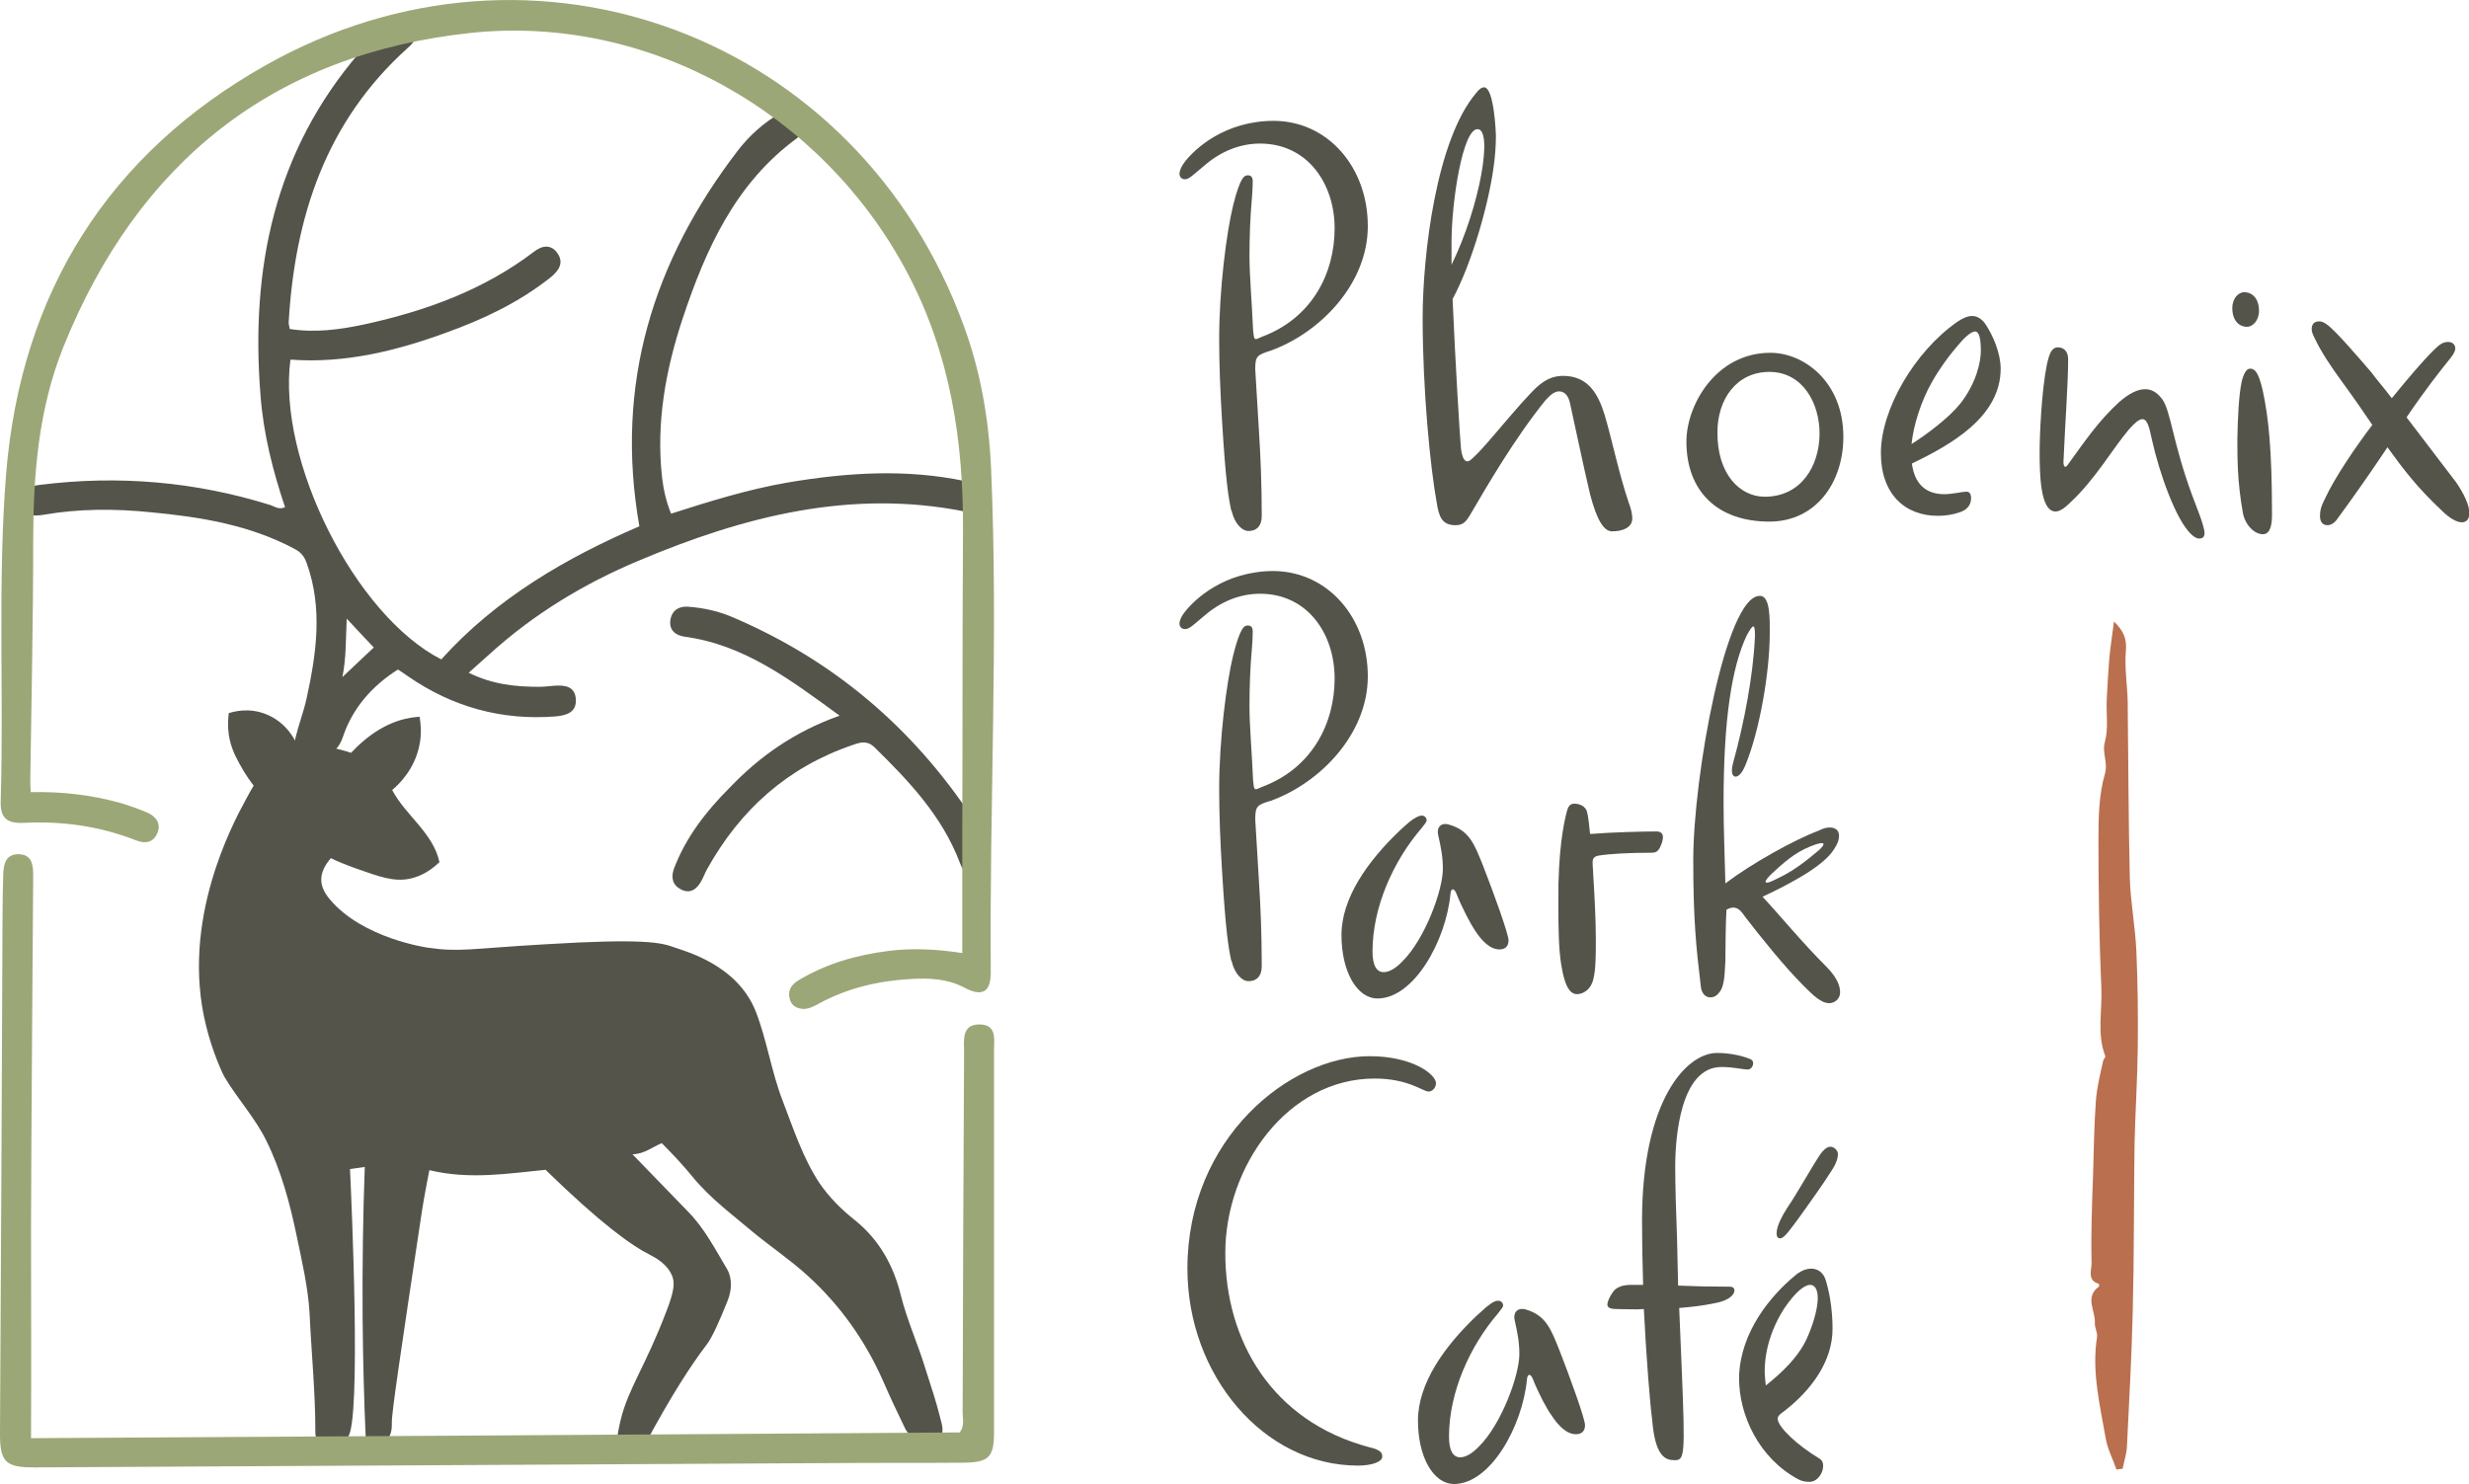
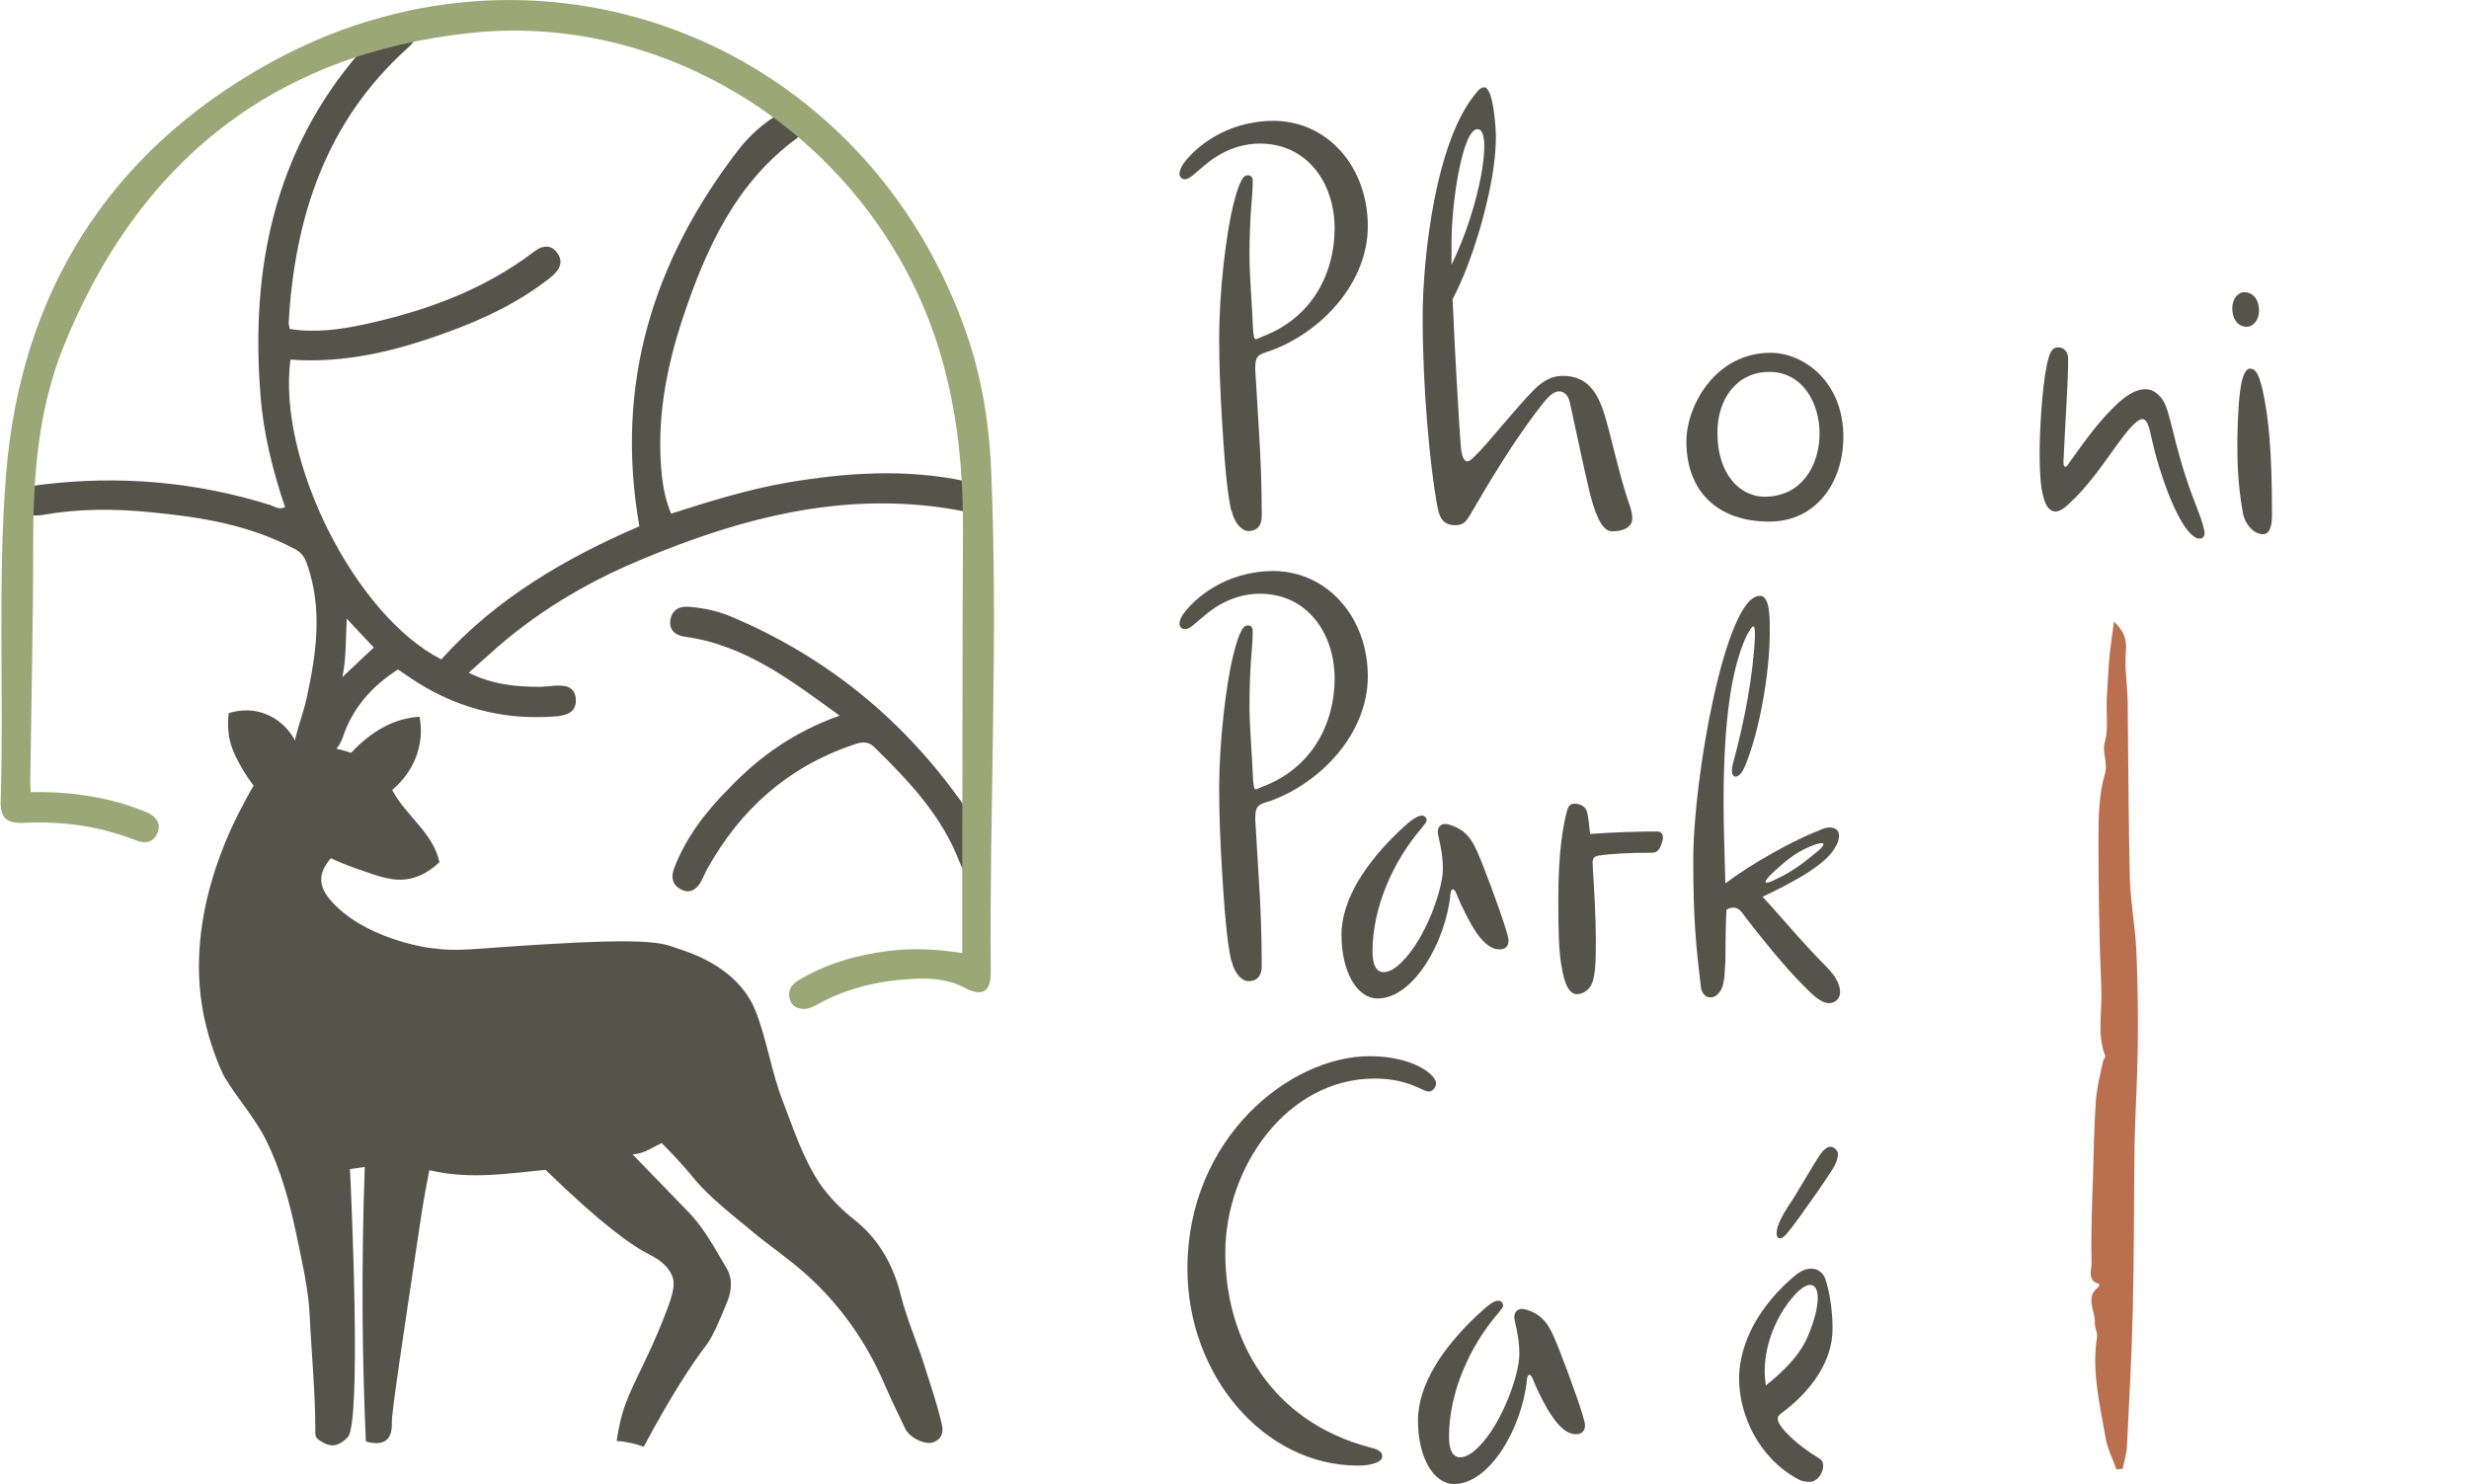
<svg xmlns="http://www.w3.org/2000/svg" version="1.1" id="Layer_1" x="0px" y="0px" viewBox="0 0 684.3 411.4" style="enable-background:new 0 0 684.3 411.4;" xml:space="preserve">
  <style type="text/css">
	.st0{fill:#55544B;}
	.st1{fill:#BA704F;}
	.st2{fill:#9CA777;}
</style>
  <path class="st0" d="M379.1,62.7c0,15.9-13.1,29.5-26.9,34.5c-3.8,1.2-4.3,1.5-4.3,5.2l1,16.6c0.5,7.7,0.8,15.6,0.8,23.6v0.5  c0,2.8-1.5,4.1-3.6,4.1H346c-1.8,0-3.8-2.1-4.6-5.4c0-0.2-0.2-0.3-0.2-0.5c-0.7-3.3-1.5-7.9-2.5-24.6c-0.5-8.2-0.8-15.8-0.8-22.8  c0-13.5,2-29.4,3.9-37.1c2-7.9,3.1-8.2,4.1-8.2c0.8,0,1.3,0.5,1.3,1.6c0,2-0.2,4.4-0.2,4.4c-0.5,5.6-0.7,11-0.7,16.4  s0.7,13.3,1,20.5c0.2,1.8,0.2,2.5,0.8,2.5c0.3,0,0.8-0.3,1.8-0.7c13.8-5.2,20-17.6,20-30s-7.5-23.5-20.7-23.5  c-5.4,0-10.8,2.1-15.4,6.1l-3.1,2.6c-1,0.8-1.6,1.2-2.3,1.2c-1,0-1.5-0.8-1.5-1.5s0.3-1.8,1.6-3.5c2.6-3.3,10.8-11.2,24.6-11.2  C368.1,33.6,379.1,46.4,379.1,62.7L379.1,62.7L379.1,62.7z" />
  <path class="st0" d="M435.1,111.6c-0.5-2.1-1.6-3.1-3-3.1c-1.1,0-2.3,0.8-3.8,2.5c-8.7,10.8-16.2,23.8-21,32c-1,1.6-1.8,2.6-3.9,2.6  c-3.9,0-4.6-2.6-5.2-6.2c-1.8-9.9-3.9-31.3-3.9-51.2c0-17.7,3.8-49.6,14.9-62.5c0.8-1.1,1.6-1.5,2.1-1.5c2.8,0,3.3,12.5,3.3,13.6  c0,2.5-0.2,5.1-0.5,7.5c-1.3,10.7-6.1,27.6-11.5,37.6c0.7,16.6,2,38.1,2.3,41.2c0.3,2.8,1,3.8,1.8,3.8c0.7,0,1.6-1,3.1-2.5  c2.8-2.9,6.9-8,11.6-13.3c3.8-4.1,6.6-7.9,11.8-7.9c6.9,0,9.7,4.9,11.5,10.7c2,6.6,3.9,16.1,6.7,24.4c0.7,1.8,1,3.3,1,4.4  c0,2.5-2.5,3.6-5.6,3.6c-2.1,0-4.1-2.6-6.1-10.3C439,129.9,436.3,117,435.1,111.6L435.1,111.6L435.1,111.6z M402.3,67.3v6.1  c7.9-16.1,11.6-37.6,7.2-37.6C405.4,35.8,402.3,55.8,402.3,67.3z" />
  <path class="st0" d="M490.7,97.8c9.2,0,20.2,8,20.2,23.3c0,12.8-7.7,23.5-20.5,23.5c-14.4,0-23-8.4-23-22.2  C467.4,112.4,475.5,97.8,490.7,97.8L490.7,97.8L490.7,97.8z M489.1,137.7c20.4,0,19.7-34.6,1.3-34.6c-9.2,0-14.4,7.7-14.4,16.7  C475.9,131.4,482.2,137.7,489.1,137.7L489.1,137.7L489.1,137.7z" />
-   <path class="st0" d="M529.9,128.5c0.7,5.4,3.6,8.5,9,8.5c2.1,0,5.1-0.7,6.1-0.7c0.5,0,1.3,0.2,1.3,1.8c0,1.5-0.7,3.1-3.1,3.9  c-2,0.7-4.1,1-6.1,1c-9.2,0-15.8-6.1-15.8-17.4c0-12.1,9.3-28.1,21.2-36.4c1.5-1,2.8-1.6,4.1-1.6s2.5,0.7,3.5,2  c2.3,3.3,4.4,8.4,4.4,12.6C554.5,115.5,540.9,123.2,529.9,128.5L529.9,128.5L529.9,128.5z M529.8,123.1c4.1-2.6,10.3-7.2,13.5-11.2  c4.4-5.6,5.7-11.5,5.7-14.6c0-3.6-0.5-5.4-1.6-5.4c-0.8,0-2.3,1-4.1,3.1c-2.5,2.8-5.6,6.9-7.9,11C532.4,111.3,530.3,118,529.8,123.1  C529.8,123.1,529.8,123.1,529.8,123.1z" />
  <path class="st0" d="M596.4,121.8c-0.5-2.1-1-5.6-2.6-5.6c-1,0-2.3,1.2-3.8,2.9c-4.4,5.2-9.3,13.8-16.2,20.2  c-1.8,1.8-3.1,2.5-4.1,2.5c-4.3,0-4.4-10.7-4.4-16.7c0-4.3,0.5-16.6,2-24c0.7-3.1,1.3-4.8,3.1-4.8c1.2,0,2.8,0.7,2.8,3.3  c0,6.6-0.8,17.1-1.3,28.5c0,0.8,0.2,1.3,0.5,1.3c0.2,0,0.5-0.2,0.8-0.7c4.3-5.9,8.2-11.8,14.1-17.2c2.6-2.3,5.1-3.6,7.2-3.6  c1.8,0,3.3,0.8,4.8,2.8c2.3,3.1,3,12.3,8.2,26.4c1.2,3.3,3.5,8.7,3.5,10.7c0,1.3-0.8,1.5-1.5,1.5s-1.5-0.5-2.3-1.3  C603.1,144.1,598.5,131.3,596.4,121.8L596.4,121.8L596.4,121.8z" />
  <path class="st0" d="M622.8,90.6c-2.3,0-4.1-1.8-4.1-5.2c0-2.8,1.8-4.4,3.3-4.4c2.1,0,4.1,1.6,4.1,5.2  C626.1,88.9,624.3,90.6,622.8,90.6z M621.3,105.8c0.7-2.9,1.6-3.6,2.3-3.6c1.3,0,2.3,0.8,3.5,5.9c1.6,7.4,2.6,16.2,2.6,34.6  c0,2-0.2,5.4-2.5,5.4c-2.6,0-5.1-2.9-5.6-6.1c-1.5-8.4-1.5-14.9-1.5-20.2C620.2,115.9,620.5,109.5,621.3,105.8L621.3,105.8  L621.3,105.8z" />
-   <path class="st0" d="M641.4,93.5c-0.5-1-0.7-1.6-0.7-2.3c0-1.3,0.7-2.1,2-2.1c0.5,0,1,0,2,0.7c2.5,1.6,10,10.5,12.6,13.5  c1.3,1.8,3.5,4.3,5.6,7.1c4.4-5.4,8.7-10.5,11.8-13.5c1.5-1.5,2.5-2.1,3.8-2.1c1.5,0,2,1,2,1.8c0,0.5-0.2,1.2-1.2,2.5  c-2.5,3.1-7.2,9-12.3,16.6l13.8,18.1c2.3,3.4,3.6,6.4,3.6,8.4c0,1.6-0.7,2.6-2.1,2.6c-1.3,0-3.3-1-5.7-3.4  c-6.6-6.2-10.5-11.3-14.9-17.4c-4.6,6.9-9.3,13.6-14,20c-0.8,1.1-1.8,1.6-2.6,1.6c-1.5,0-2.1-1.1-2.1-2.5s0.2-2.6,1.5-5.1  c2.5-5.4,8.2-13.9,13-20.2c-2.3-3.4-4.9-7.2-8.2-11.7C646.1,101.7,643.3,97.6,641.4,93.5L641.4,93.5L641.4,93.5z" />
  <path class="st0" d="M379.6,292.8c12,0,18.4,5.1,18.4,7.5c0,1-0.8,2.3-2.1,2.3c-1.5,0-5.6-3.6-14.9-3.6c-24.1,0-41.4,24.3-41.4,48.4  s12.8,46.6,39.9,53.8c3.5,0.8,3.6,1.8,3.6,2.6c0,1.5-3,2.5-6.7,2.5c-26.2,0-47.3-25.1-47.3-54.6  C329.1,315.5,357.5,292.8,379.6,292.8L379.6,292.8L379.6,292.8z" />
  <path class="st0" d="M424.8,382.2c-0.7-1.6-1.5-1.3-1.6,0.3c-1.3,13.1-10.2,28.9-20.2,28.9c-5.7,0-10-7.4-10-17.6  s7.2-20.4,16.1-28.9c2.5-2.3,3.1-2.8,4.1-3.5s1.5-0.8,2.1-0.8c0.8,0,1.3,0.7,1.3,1.3c0,0.5-0.5,1-1.5,2.3  c-7.7,9-13.5,21.7-13.5,34.1c0,3.8,1.1,5.7,3.1,5.7c1.5,0,3.3-1,5.2-3c6.2-6.1,11.2-19.7,11.2-25.6c0-3.3-0.5-5.9-1.3-9.4  c-0.5-2,0.7-3.6,3-3c5.7,1.6,7.1,5.6,9.4,11.3c3,7.7,7.1,19,7.1,20.8s-1.1,2.5-2.5,2.5c-2.6,0-4.9-2.3-6.9-5.4  C428.9,390.9,426.4,386.3,424.8,382.2L424.8,382.2L424.8,382.2z" />
-   <path class="st0" d="M455.6,362.9c-2.5,0.2-4.8,0-7.5,0c-2.5,0-2.6-0.8-2.6-1.3c0-1.1,1.5-3.8,2.5-4.4c1.3-0.8,2.6-1,3.9-1h3.5  c-0.2-6.2-0.3-12.5-0.3-17.7c0-33.5,12.3-46.6,20.8-46.6c3.3,0,6.6,0.7,8.7,1.5c1,0.3,1.3,0.8,1.3,1.3c0,0.8-0.5,1.8-1.6,1.8  s-3.8-0.7-7.2-0.7c-11.5,0-12.8,20-12.8,27.6c0,5.1,0.2,12.1,0.5,19.9l0.3,13.1c4.6,0.2,9,0.3,14.3,0.3c1,0,1.3,0.5,1.3,1  c0,1.5-2,3-5.6,3.6c-3.3,0.7-6.2,1-9.7,1.3l0.7,16.9c1,24.3,0.8,25.3-2,25.3c-2.6,0-5.4-1.1-6.2-11.3  C457.3,389.1,456.3,376.5,455.6,362.9L455.6,362.9L455.6,362.9z" />
  <path class="st0" d="M494.5,391.2c-1.1,0.8-1.8,1.3-1.8,2.1c0,2.3,5.6,7.5,11.5,11c0.8,0.5,1.1,1.1,1.1,2.1c0,2-1.6,4.4-3.8,4.4  c-1.3,0-2.1-0.2-3.1-0.7c-11-5.9-16.4-17.9-16.4-27.9v-0.8c0.5-12.3,8.7-22.1,15.4-27.7c1.5-1.3,3.1-2,4.6-2c1.8,0,3.5,1.1,4.1,3.5  c1.3,4.3,1.8,9.2,1.8,13C508,377.4,501.9,385.5,494.5,391.2L494.5,391.2L494.5,391.2z M489.1,380.2c0,1.3,0.2,2.6,0.3,3.9  c4.1-3.3,9.4-8,11.8-14c1.8-4.3,2.6-7.9,2.6-10.3c0-2.3-0.8-3.6-2.1-3.6c-1.6,0-4.1,2-7.1,6.4C490.9,368.3,489.1,374.5,489.1,380.2z   M507.6,324.6c-2.8,4.4-6.1,8.9-8.5,12.3c-3,4.1-4.6,6.4-5.7,6.4c-0.5,0-1-0.2-1-1.5c0-2,1.8-5.2,3.1-7.2c2.5-3.6,6.1-10.2,9-14.6  c0.8-1.1,1.8-2.1,2.8-2.1c1.1,0,2.1,1.1,2.1,2C509.4,321.2,508.8,322.8,507.6,324.6L507.6,324.6L507.6,324.6z" />
  <path class="st1" d="M586.6,407.4c-1-2.9-2.5-5.7-3-8.7c-1.6-9.2-3.9-18.5-2.4-28c0.2-1.3-0.7-2.7-0.6-4c0.2-3.3-2.9-7.1,1.1-10  c0.1-0.1,0.1-0.8,0-0.8c-3.3-0.9-2-3.9-2-5.7c-0.2-8.1,0.1-16.2,0.4-24.2c0.2-7,0.3-14,0.8-21c0.3-3.7,1.2-7.3,2-10.9  c0.1-0.5,0.7-1,0.6-1.3c-2.4-6.2-0.8-12.6-1.1-18.9c-0.6-13.7-0.8-27.4-0.8-41.1c0-6.1,0.1-12.5,1.8-18.3c0.9-3.3-0.9-5.8,0-8.9  c1-3.7,0.3-7.8,0.5-11.8c0.2-3.7,0.4-7.5,0.7-11.2c0.3-3.2,0.8-6.4,1.3-10.3c2.7,2.6,3.6,4.8,3.3,8.2c-0.4,4.6,0.4,9.3,0.5,13.9  c0.2,16.4,0.2,32.7,0.6,49.1c0.2,6.7,1.5,13.4,1.8,20c0.4,8.9,0.5,17.9,0.4,26.8c-0.1,9-0.7,18.1-0.9,27.2  c-0.2,15.5-0.1,30.9-0.5,46.4c-0.3,12.4-1,24.7-1.6,37.1c-0.1,2.1-0.8,4.1-1.2,6.2C587.8,407.2,587.2,407.3,586.6,407.4L586.6,407.4  L586.6,407.4z" />
  <path class="st0" d="M379.1,187.5c0,15.9-13.1,29.5-26.9,34.5c-3.8,1.1-4.3,1.5-4.3,5.2l1,16.6c0.5,7.7,0.8,15.6,0.8,23.6v0.5  c0,2.8-1.5,4.1-3.6,4.1H346c-1.8,0-3.8-2.1-4.6-5.4c0-0.2-0.2-0.3-0.2-0.5c-0.7-3.3-1.5-7.9-2.5-24.6c-0.5-8.2-0.8-15.8-0.8-22.8  c0-13.5,2-29.4,3.9-37.1c2-7.9,3.1-8.2,4.1-8.2c0.8,0,1.3,0.5,1.3,1.6c0,2-0.2,4.4-0.2,4.4c-0.5,5.6-0.7,11-0.7,16.4  s0.7,13.3,1,20.5c0.2,1.8,0.2,2.5,0.8,2.5c0.3,0,0.8-0.3,1.8-0.7c13.8-5.2,20-17.6,20-30s-7.5-23.5-20.7-23.5  c-5.4,0-10.8,2.1-15.4,6.1l-3.1,2.6c-1,0.8-1.6,1.1-2.3,1.1c-1,0-1.5-0.8-1.5-1.5s0.3-1.8,1.6-3.4c2.6-3.3,10.8-11.2,24.6-11.2  C368.1,158.5,379.1,171.3,379.1,187.5L379.1,187.5L379.1,187.5z" />
  <path class="st0" d="M403.6,247.6c-0.7-1.6-1.5-1.3-1.6,0.3c-1.3,13.1-10.2,28.9-20.2,28.9c-5.7,0-10-7.4-10-17.6  s7.2-20.4,16.1-28.9c2.5-2.3,3.1-2.8,4.1-3.4s1.5-0.8,2.1-0.8c0.8,0,1.3,0.7,1.3,1.3c0,0.5-0.5,1-1.5,2.3  c-7.7,9-13.5,21.7-13.5,34.1c0,3.8,1.1,5.7,3.1,5.7c1.5,0,3.3-1,5.2-3c6.2-6.1,11.2-19.7,11.2-25.6c0-3.3-0.5-5.9-1.3-9.4  c-0.5-2,0.7-3.6,3-2.9c5.7,1.6,7.1,5.6,9.4,11.3c3,7.7,7.1,19,7.1,20.8s-1.1,2.5-2.5,2.5c-2.6,0-4.9-2.3-6.9-5.4  C407.7,256.3,405.2,251.7,403.6,247.6L403.6,247.6L403.6,247.6z" />
  <path class="st0" d="M434.3,224.8c0.3-1.1,0.8-2,2-2c1.5,0,3.3,0.7,3.6,2.5c0,0,0.3,0.7,0.8,5.9c6.2-0.5,14.9-0.7,18.4-0.7  c1.1,0,1.8,0.5,1.8,1.6c0,1-0.5,2.1-0.8,2.8c-0.7,1.3-1.3,1.5-2.5,1.5c-6.2,0-11.5,0.3-14.6,0.8c-1.3,0.3-1.6,0.8-1.6,2.1l0.2,3.6  c0.3,4.9,0.7,12,0.7,17.4c0,4.4,0,8.4-0.7,11.2c-0.8,3.1-3,4.1-4.6,4.1c-3,0-3.9-5.9-4.3-8.2c-0.7-4.3-0.8-10.2-0.8-17.4  C431.8,235.8,433.4,228.2,434.3,224.8L434.3,224.8L434.3,224.8z" />
  <path class="st0" d="M507.1,229.4c1.6,0,2.6,0.8,2.6,2.3c0,1-0.3,2.1-1.3,3.6c-3.1,5.2-14,10.5-19.9,13.3  c4.6,4.9,10.8,12.5,17.7,19.4c3,3,3.8,5.4,3.8,7.1c0,1.8-1.5,3-3,3c-2.3,0-4.4-2.1-7.2-4.9c-5.4-5.4-12.1-13.8-16.1-19  c-0.8-1-2.1-3.8-5.2-2c-0.2,2.9-0.3,11.3-0.3,14.3c-0.2,1.8,0,6.6-1.6,8.5c-0.8,1.1-1.6,1.5-2.6,1.5c-1.6,0-2.5-1.6-2.6-3  c-1.3-10.8-2.1-18.5-2.1-35.1c0-23.1,9-73.2,18.4-73.2c3-0.2,2.8,6.7,2.8,10.2c0,11-2.8,27.1-6.7,36.6c-1,2.5-2,3.3-2.8,3.3  s-1.5-1.1-0.5-4.4c2.8-10.2,5.4-23.3,5.9-34.5c0-3.3-0.3-3.9-2.3-0.2c-4.1,8.7-6.4,23-6.4,46.4c0,7.1,0.3,13.9,0.5,22.3  c7.1-5.4,18.9-12,25.8-14.6C505.2,229.7,506.1,229.4,507.1,229.4L507.1,229.4L507.1,229.4z M503.2,234.1c-4.6,1.6-7.5,3.8-11.6,7.6  c-2.8,2.5-3.6,4.3,1.1,1.8c3.9-1.8,7.4-4.4,11.3-7.7C505.7,234.3,506.3,233.1,503.2,234.1L503.2,234.1z" />
  <path class="st0" d="M80.5,99.7c-3.7,27.9,17.9,70.9,41.8,83.1c15.3-17,34.7-28.2,54.9-36.9c-6.9-39.4,3.8-73.6,27.4-104.3  c3.2-4.1,7.1-7.6,11.6-10.2c2.1-1.2,4.6-1.4,6.1,0.9c1.4,2.2,0.8,4.4-1.4,6c-17.1,12.5-25.3,30.8-31.7,50  c-4.7,14.2-7.4,28.9-5.7,44.1c0.4,3.3,1.1,6.6,2.5,10c10.6-3.4,21.2-6.7,32.1-8.6c16.5-2.8,33-3.9,49.5-0.4c1.5,0.3,2.9,0.9,4.2,1.6  c1.5,0.9,1.7,2.5,1.4,4.1c-0.3,1.7-1.5,2.6-3.1,2.8c-0.9,0.1-1.8,0.1-2.7-0.1c-31.7-6.3-61.4,1.4-90.3,13.6  c-15.3,6.4-29.3,14.9-41.6,26.1c-1.7,1.5-3.4,3-5.6,5c6.7,3.3,13.1,3.9,19.6,3.9c1.4,0,2.7-0.2,4.1-0.3c2.9-0.2,5.8,0.1,6,3.8  c0.2,3.6-2.6,4.4-5.5,4.7c-15,1.2-28.7-2.6-41-11.1c-0.9-0.6-1.7-1.2-2.8-1.9c-7.3,4.6-12.7,10.9-15.3,18.8  c-1.8,5.2-5.6,5.6-9.5,5.9c-3.8,0.3-4.3-2.8-3.6-5.8c0.9-3.7,2.3-7.3,3.1-11c2.7-12.4,4.5-24.9,0-37.4c-0.7-1.9-1.6-3-3.3-3.9  c-12.5-6.7-26.2-8.9-40-10.2c-9.9-1-19.8-1-29.6,0.7c-2.8,0.5-5.9,0.4-6.2-3.4c-0.4-3.6,2.4-4.6,5.3-4.9c21.6-2.7,42.9-0.9,63.7,5.6  c1.2,0.4,2.4,1.4,4.1,0.6c-3.4-10.1-6-20.4-6.8-31c-2.8-35.1,3.8-67.6,27.5-95.1c2.4-2.8,5.2-5.2,7.9-7.6c2.1-1.9,4.7-2.8,6.8-0.3  c2.1,2.5,0.8,4.8-1.4,6.7C90.4,33.6,81.7,60,80,89.5c0,0.4,0.2,0.9,0.3,1.7c7,1.1,13.9,0.2,20.8-1.3c16.9-3.7,33-9.5,47-20.2  c2.2-1.7,4.7-2,6.4,0.5c1.9,2.7,0.3,4.9-1.9,6.7c-8.7,6.9-18.6,11.6-28.9,15.3C109.8,97.3,95.5,100.8,80.5,99.7L80.5,99.7L80.5,99.7  z M96.1,171.5c-0.3,5.8-0.1,10.7-1.2,16.2c3.2-3,5.9-5.6,8.7-8.2C101.1,176.9,98.9,174.5,96.1,171.5z" />
  <path class="st0" d="M232.7,198.4c-13.7-10-26.5-19.7-43-21.9c-2.6-0.4-4.3-1.9-3.9-4.6s2.4-3.9,4.9-3.7c4.4,0.3,8.8,1.3,12.8,3.1  c27.5,11.8,49.4,30.4,65.9,55.3c2,3,3.4,6.5,4.6,9.9c0.8,2.3,0.9,5.1-2.2,6.1c-3.2,1.1-4.8-0.8-5.8-3.5c-4.9-12.9-14.1-22.6-23.7-32  c-2-1.9-3.9-1.3-5.9-0.6c-18,6.1-31.2,17.9-40.4,34.4c-0.6,1.1-1,2.2-1.6,3.3c-1.2,2.2-3,3.7-5.6,2.4c-2.4-1.2-2.9-3.3-2-5.8  c3.3-8.7,8.9-15.9,15.4-22.4C210.6,209.6,220.3,202.8,232.7,198.4L232.7,198.4L232.7,198.4z" />
  <path class="st0" d="M260.6,393.1c-1.1-4.5-2.6-8.9-4-13.3c-2.1-7-5.1-13.5-6.9-20.6c-2-8.2-5.9-15.4-12.7-20.9  c-3.7-2.9-7.1-6.3-9.8-10.2c-4.7-7.1-7.3-15.2-10.3-23c-3.1-8-4.3-16.6-7.4-24.6c-5.1-13.1-19.7-16.8-22.7-17.9  c-3.6-1.3-8.3-2.5-36.1-0.8c-20.6,1.2-23.4,2.2-32.2,0.9c0,0-18-2.5-27.1-13.4c-3.2-3.8-3.2-7.3,0.3-11.4c1.6,0.8,4,1.8,7.1,2.9  c6.5,2.3,10.3,3.7,14.8,2.8c1.8-0.4,4.9-1.4,8.2-4.6c-1.8-8.2-9.4-12.9-13.1-20c1.7-1.4,6.3-5.7,7.6-12.7c0.6-3.1,0.3-5.7,0-7.6  c-0.4,0-0.8,0.1-1.2,0.1c-7.5,0.8-13.5,5.3-17.8,9.9c-1.8-0.6-3.9-1.2-6.4-1.6c-3.3-0.5-6.2-0.6-8.5-0.5c-0.4-1-2.8-6.4-8.9-8.7  c-4.7-1.8-8.8-0.6-10.1-0.2c-0.4,3.3-0.1,5.9,0.3,7.5c0.8,3.4,2.3,5.9,3.8,8.5c1.1,1.8,2.1,3.2,2.8,4.1c-0.5,0.8-1.3,2.2-2.3,4.1  c-3.4,6.3-18.1,33.4-10.9,62.4c1.8,7.4,4.6,13.4,5.2,14.4c3.6,6,8.4,11.2,11.5,17.5c4.1,8.3,6.5,17.2,8.4,26.3  c1.5,7.2,3.2,14.5,3.6,21.6c0.5,10.9,1.6,21.7,1.6,32.6c0,0.5,0,1,0.1,1.4c0,0.2,0.4,0.9,1.7,1.6c0.6,0.4,1.8,1,3.1,1  c0,0,2,0,4.1-2.3c3.8-4.1,1-66.2,0.6-74.3c1.4-0.2,2.8-0.4,4.1-0.6c-0.5,13.5-0.7,27.5-0.6,42c0.1,11.7,0.4,23,0.9,34.1  c1.7,0.5,4.1,0.9,5.7-0.4c1.6-1.3,1.5-3.9,1.5-4.8c-0.1-2.5,2.6-20.5,8-56.4c0.4-2.8,1.2-7.6,2.4-13.6c11.3,2.7,21.9,0.9,32.2-0.1  c15.3,14.9,23.8,21,29,23.6c1.3,0.7,4.9,2.5,6.2,6.1c0.7,2,0.2,4.6-1.7,9.5c-5.8,15.3-10.5,21.2-12.7,30.2c-0.6,2.5-0.9,4.6-1.1,5.8  c1.1,0,2.4,0.2,3.8,0.5c1.4,0.3,2.7,0.7,3.7,1.1c7.7-14.4,13.3-22.9,17.5-28.4c1.4-1.8,3.5-6.4,5.8-12.2c1.1-2.8,1.3-6.1-0.2-8.7  c-3.3-5.5-6.2-11.2-10.7-15.8c-5-5.2-10.1-10.4-15.5-16c3.3-0.1,5.5-2,8.1-3.1c3.1,3.1,5.9,6.1,8.6,9.4c4.9,6,11.2,10.6,17.1,15.6  c4.9,4,10.1,7.5,14.8,11.8c8.9,8.1,15.8,17.8,20.7,28.8c2,4.6,4.1,9.1,6.3,13.6c1.3,2.6,5.7,4.6,7.9,3.7  C262.2,398.3,261.2,395.4,260.6,393.1L260.6,393.1L260.6,393.1z" />
  <path class="st2" d="M8.5,219.6c8.8-0.2,16.9,0.8,24.9,3c2.6,0.8,5.2,1.7,7.7,2.8c2.3,1.1,3.6,3.1,2.5,5.6c-1.1,2.5-3.2,3-5.8,2  c-9.9-3.9-20.2-5.4-30.9-4.9c-5.2,0.3-6.9-1.4-6.7-6.3c0.9-30.2-0.9-60.4,1.5-90.5C5.8,81.2,30,42.6,73.8,18  c74.3-41.8,163.9-7.9,193.2,72c4.8,12.9,7.1,26.4,7.7,40.2c2,46.5-0.5,93-0.1,139.4c0,5.6-2.5,6.8-7.5,4.1  c-4.6-2.4-9.7-2.6-14.7-2.3c-8.9,0.5-17.5,2.5-25.4,6.8c-1.3,0.7-2.7,1.5-4.3,1.5c-1.8-0.1-3.3-0.8-3.8-2.7  c-0.7-2.5,0.5-4.1,2.5-5.3c7.7-4.6,16.1-7,25-8.1c6.5-0.8,13-0.5,20.3,0.6c0-10,0-19.6,0-29.1c0.1-29.1,0-58.2,0.2-87.4  c0.2-25.3-3.5-49.7-15.6-72.4C227.9,31.3,179.9,4,130.7,9.1C75.7,14.9,38.2,45,17.6,96.1c-7,17.4-8.4,35.7-8.4,54.3  c0,21.8-0.5,43.6-0.8,65.4C8.4,216.8,8.4,217.9,8.5,219.6L8.5,219.6L8.5,219.6z" />
-   <path class="st2" d="M8.6,398.7c86-0.5,171.8-1,257.4-1.6c1.4-1.9,0.8-3.8,0.8-5.5c0.1-33.2,0.2-66.4,0.4-99.7c0-3.4-0.8-8,4.4-7.9  c5,0.1,3.8,4.6,3.9,7.8c0,35,0,70.1,0,105.1c0,7.1-1.3,8.6-9,8.6c-11.7,0.1-23.5,0-35.2,0.1c-73.9,0.4-147.9,0.8-221.8,1.2  c-8.1,0-9.6-1.5-9.5-10c0.3-47.7,0.5-95.4,0.7-143.1c0-3.8,0.1-7.6,0.2-11.4c0.1-2.8,0.7-5.4,4.1-5.5c3.7,0,4.2,2.7,4.2,5.7  c-0.2,32.3-0.5,64.6-0.6,96.9C8.6,359.1,8.7,378.6,8.6,398.7L8.6,398.7L8.6,398.7z" />
</svg>